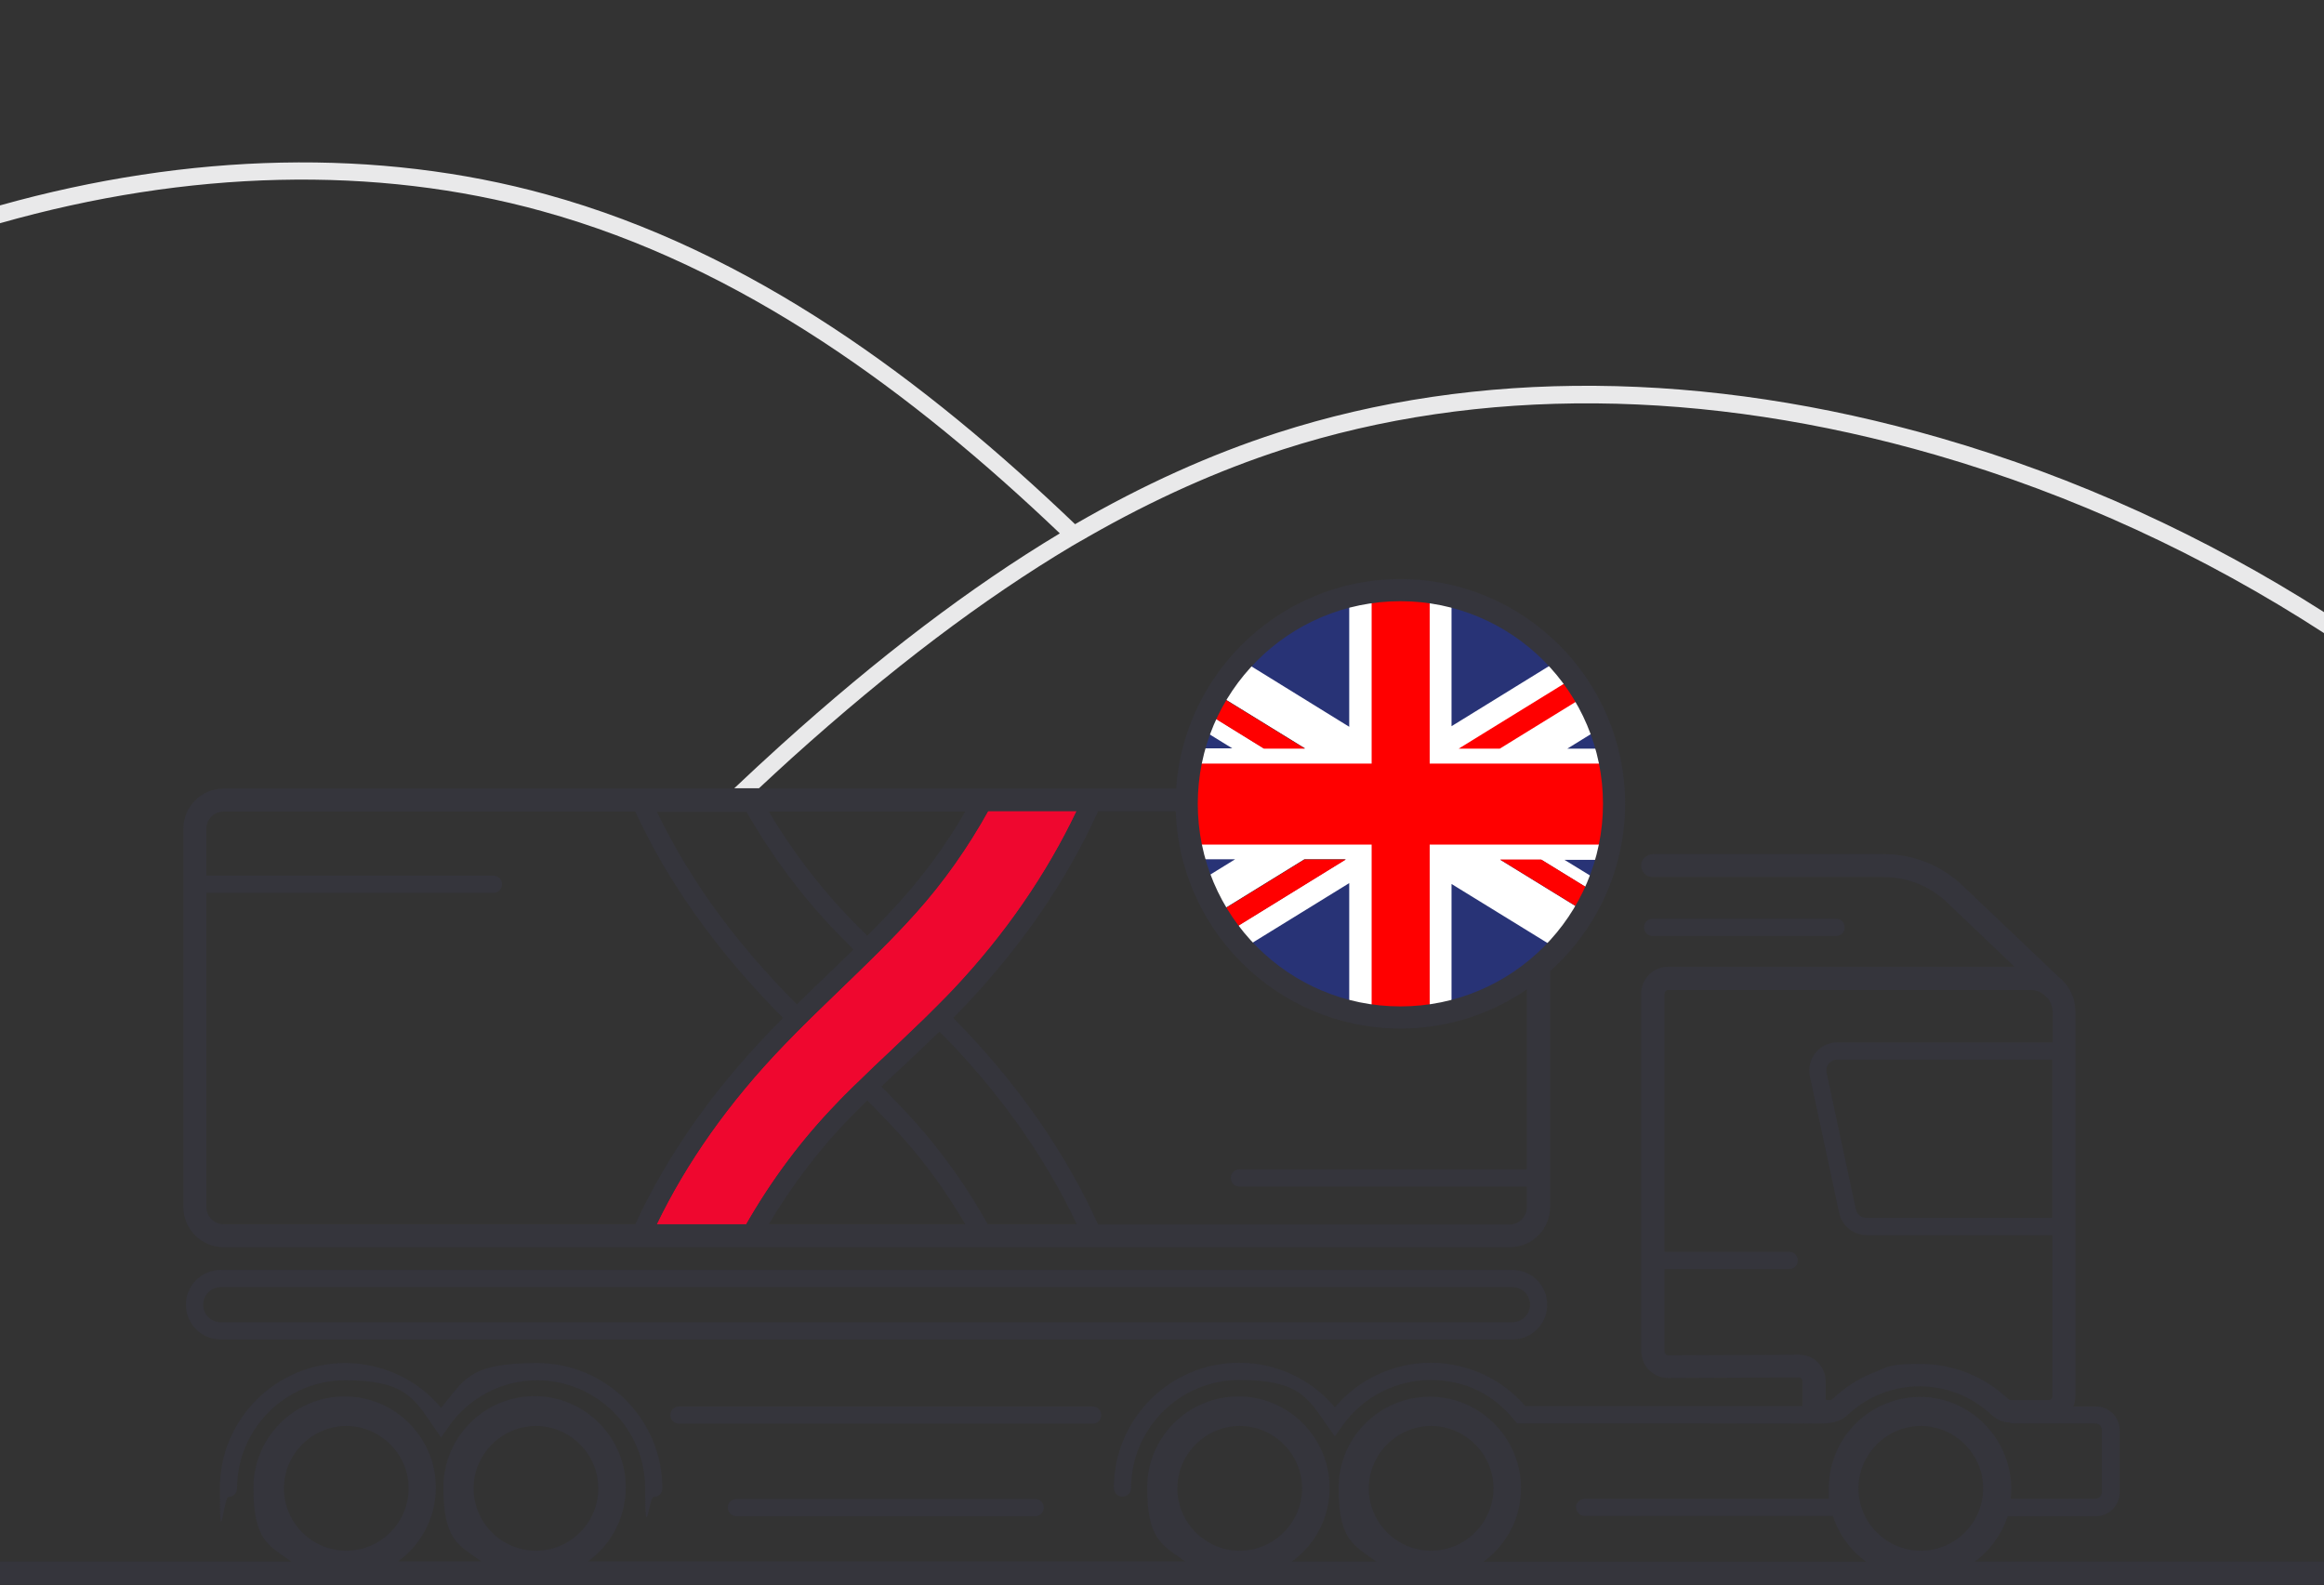
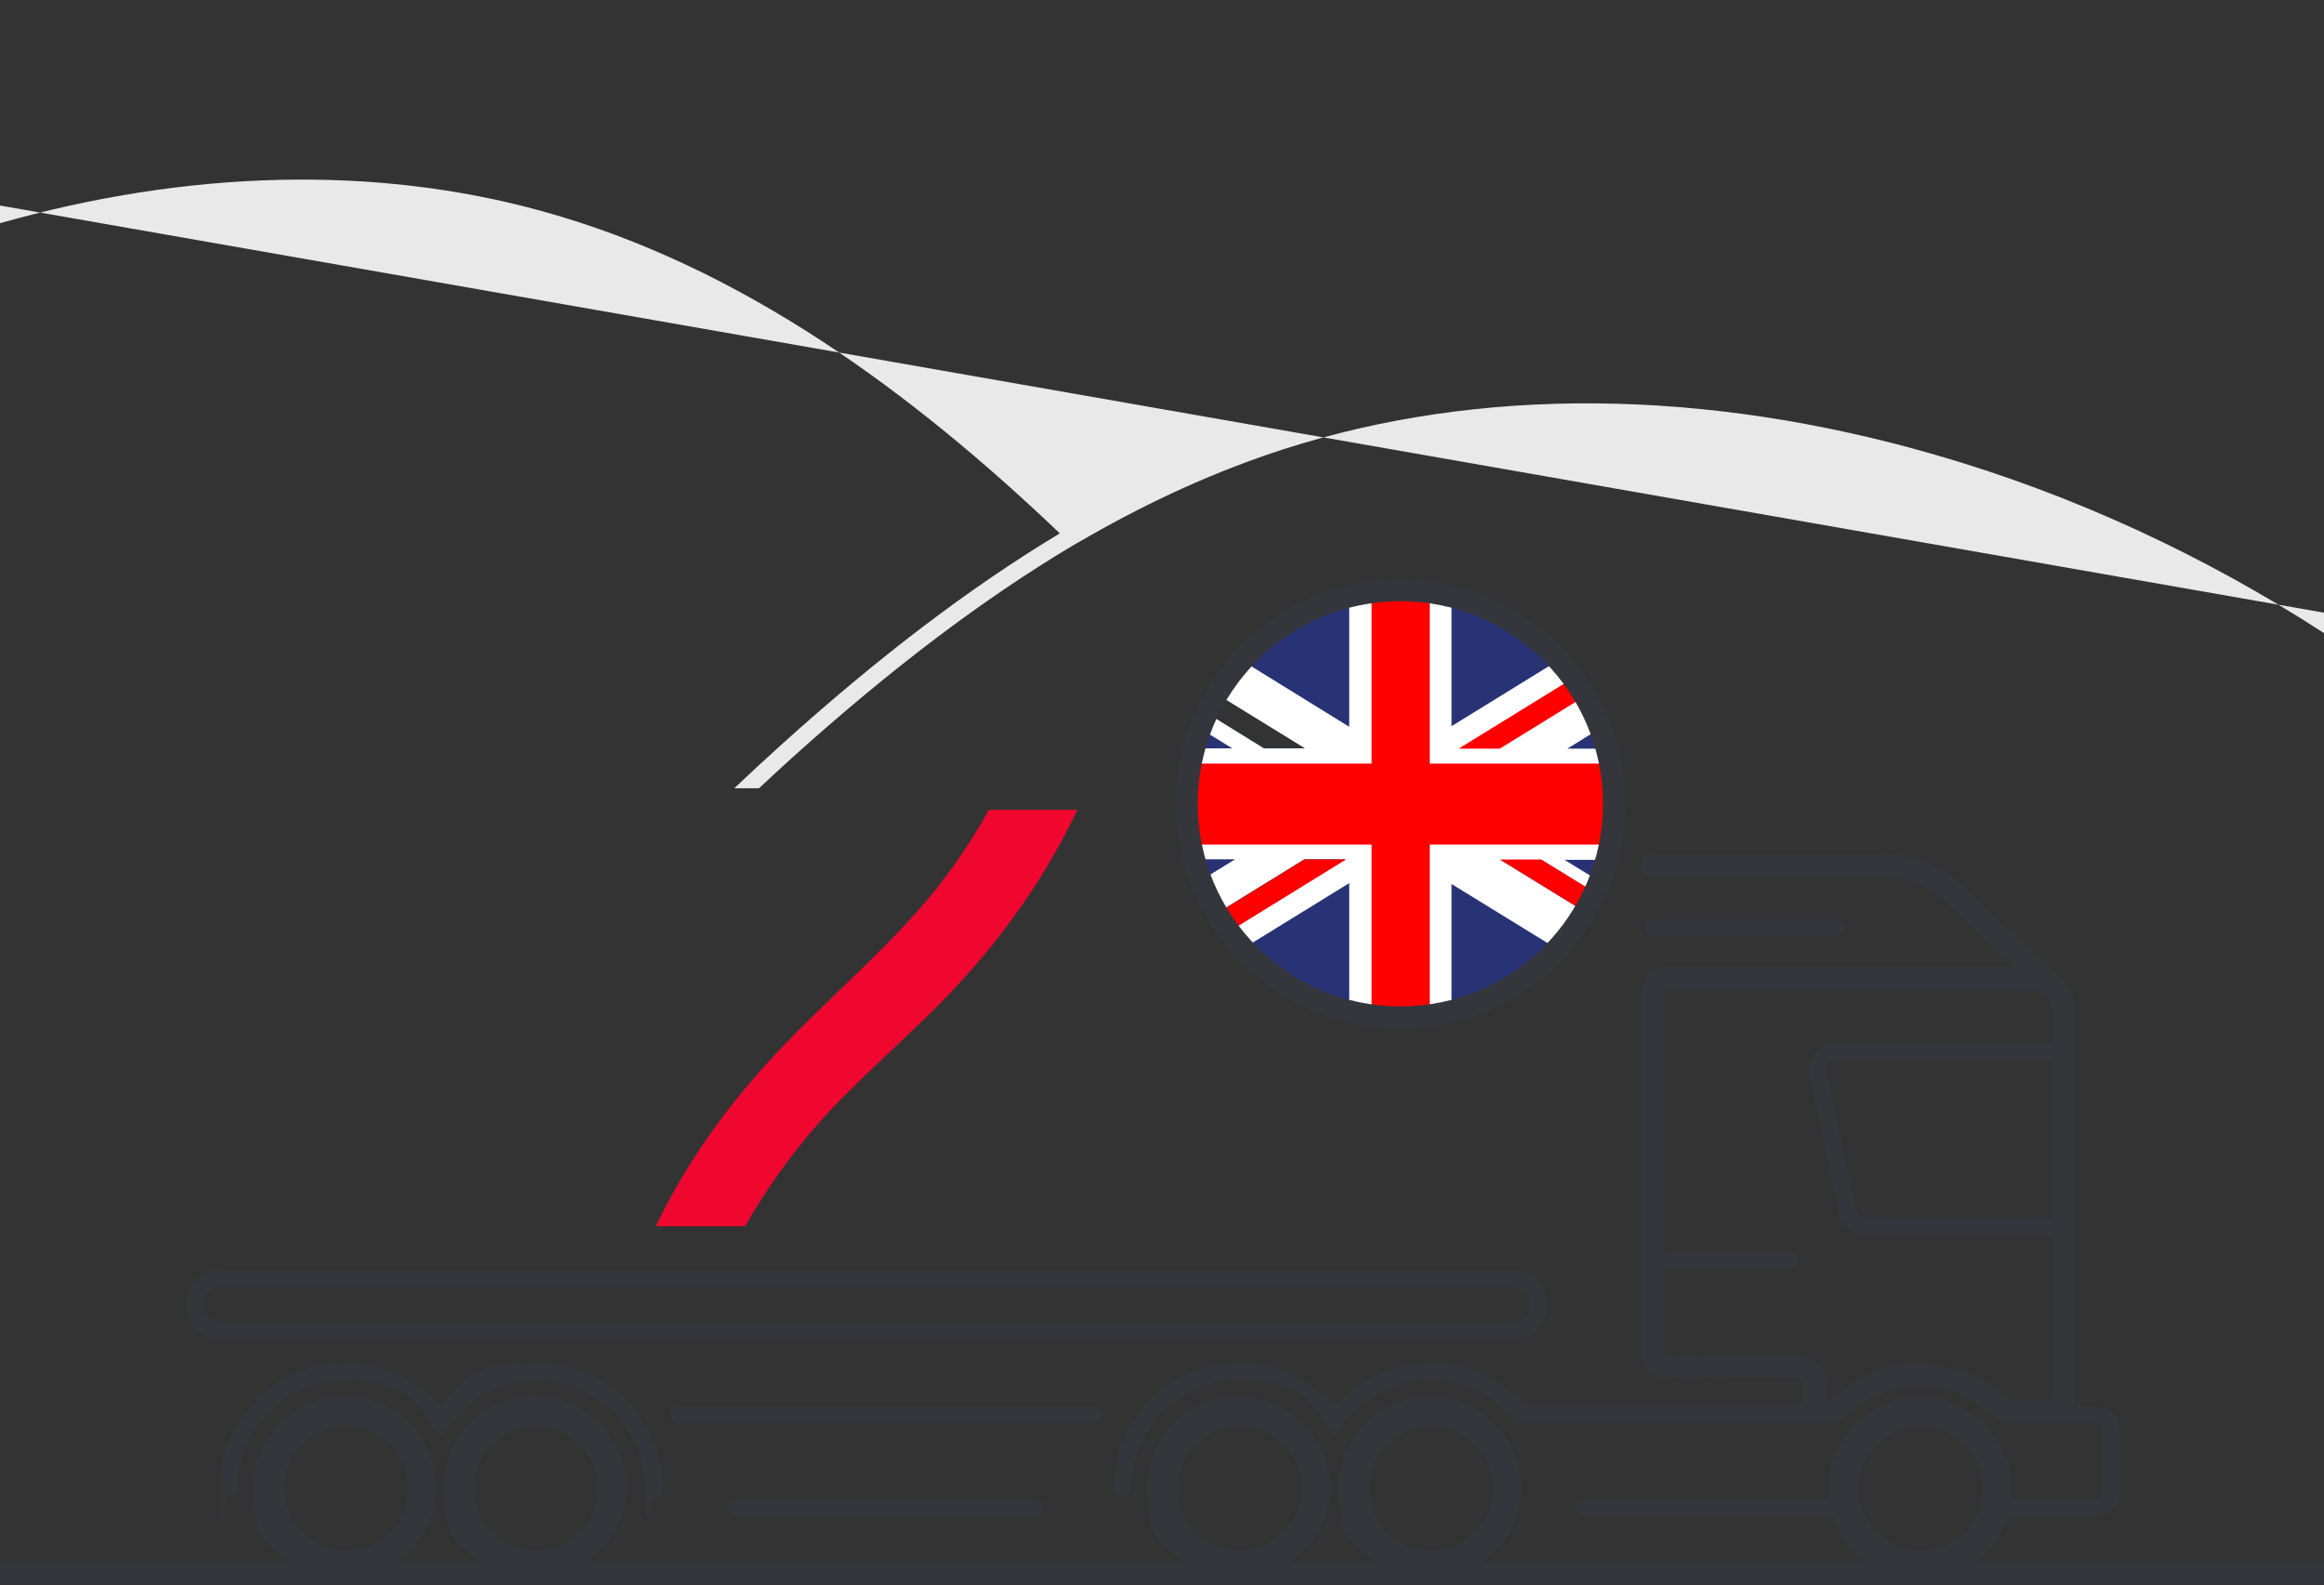
<svg xmlns="http://www.w3.org/2000/svg" id="Layer_1" version="1.1" viewBox="0 0 808.7 551.6">
  <rect x="0" y="0" width="808.7" height="551.6" fill="#333333" stroke="none" />
  <defs>
    <style>
      .st0 {
        fill: #e9e9ea;
      }

      .st1 {
        fill: #35353c;
      }

      .st2 {
        fill: #ef072f;
      }

      .st3 {
        fill: #283376;
      }

      .st4 {
        fill: #fff;
      }

      .st5 {
        fill: red;
      }
    </style>
  </defs>
  <path class="st2" d="M374.9,281.8c-10.5,22.2-25,43.3-43.1,62.5-6.9,7.4-14.4,14.4-21.7,21.3-6.4,6-12.9,12.2-19.1,18.6-12,12.4-22.7,26.7-31.7,42.5h-31.1c10.5-22,25.5-43.2,44.6-63,6.3-6.6,13-13,19.4-19.2,8.9-8.6,18.1-17.4,26.5-26.8,9.7-10.8,18.2-22.9,25.4-35.9h30.9Z" />
  <path class="st1" d="M526.3,466.1H76.8c-6.7,0-12.1-5.4-12.1-12.1s5.4-12.1,12.1-12.1h449.5c6.7,0,12.1,5.4,12.1,12.1s-5.4,12.1-12.1,12.1ZM76.8,447.9c-3.3,0-6.1,2.7-6.1,6.1s2.7,6.1,6.1,6.1h449.5c3.3,0,6.1-2.7,6.1-6.1s-2.7-6.1-6.1-6.1H76.8Z" />
  <path class="st1" d="M638.9,325.7c1.7,0,3-1.3,3-3s-1.3-3-3-3h-63.8c-1.7,0-3,1.3-3,3s1.3,3,3,3h63.8Z" />
  <path class="st1" d="M79.5,520.9c1.7,0,3-1.3,3-3,0-20.7,16.9-37.6,37.6-37.6s23.9,6.1,30.9,16.3l2.5,3.6,2.5-3.6c7-10.2,18.6-16.3,30.9-16.3,20.7,0,37.6,16.9,37.6,37.6s1.3,3,3,3,3-1.3,3-3c0-24-19.6-43.6-43.6-43.6s-25.2,5.8-33.4,15.6c-8.2-9.9-20.5-15.6-33.4-15.6-24,0-43.6,19.5-43.6,43.6s1.3,3,3,3h0Z" />
  <path class="st1" d="M686.9,543.6c5.4-3.9,9.6-9.5,11.7-16h30.7c4.6,0,8.3-3.7,8.3-8.3v-21.6c0-4.6-3.7-8.3-8.3-8.3h-7.8c.5-1.1.7-2.3.7-3.6v-133.7c0-5-2.3-9.4-6-12.3l-33.2-31.6c-7.5-7.1-17.2-11-27.5-11h-80.2c-2.1,0-4,1.5-4.2,3.6-.2,2.4,1.6,4.4,4,4.4h80.4c8.2,0,16,3.1,22,8.8l23.5,22.4h-120.6c-5.1,0-9.3,4.2-9.3,9.3v124.2c0,2.4.8,4.8,2.5,6.6,1.8,1.9,4.2,3,6.8,3h0s45.5-.2,45.5-.2c.5,0,.8.2.9.4.1.1.4.5.4.9v8.7h-96.4c-8.3-9.6-20.2-15.1-33-15.1s-25,5.7-33.3,15.5c-8.2-9.8-20.4-15.5-33.3-15.5-24,0-43.5,19.4-43.6,43.4,0,1.7,1.2,3.2,2.9,3.2s3.1-1.3,3.1-3c0-20.7,16.9-37.6,37.6-37.6s23.8,6,30.8,16.1l2.5,3.5,2.5-3.5c7.1-10.1,18.6-16.1,30.8-16.1s22,5.1,29.2,14l.9,1.1h66.6c11.1,0,22.2.1,33.3,0,4.8,0,11.2.8,15-2.8,6.8-6.5,15.8-10.1,25.2-10.1s18.3,3.6,25.2,10.1c1.6,1.5,3.7,2.4,6,2.5.4.2.8.3,1.2.3h28.7c1.3,0,2.3,1,2.3,2.3v21.6c0,1.3-1,2.3-2.3,2.3h-29.4c.3-2.7.3-5.3-.2-8.3-2.4-15-15-26.5-30.2-27.1-18-.6-32.9,13.8-32.9,31.7s0,2.5.2,3.7h-85c-1.6,0-3.1,1.2-3.2,2.8,0,1.7,1.3,3.2,3,3.2h86.4c2.1,6.5,6.2,12.1,11.7,16h-133.4c8.5-6.1,13.9-16.4,13.1-27.8-1-15.7-13.7-28.5-29.4-29.6-18.5-1.3-34,13.4-34,31.6s5.2,20,13.2,25.7h-29.5c8.5-6.1,13.9-16.4,13.1-27.8-1-15.7-13.7-28.5-29.4-29.6-18.5-1.3-34,13.4-34,31.6s5.2,20,13.2,25.7h-207.8c8.5-6.1,13.8-16.3,13.1-27.8-1-15.7-13.7-28.5-29.4-29.6-18.5-1.3-34,13.4-34,31.7s5.2,20,13.2,25.7h-29c8.5-6.1,13.8-16.3,13.1-27.7-1-15.7-13.6-28.5-29.4-29.6-18.5-1.3-34,13.4-34,31.7s5.2,20,13.2,25.7H0v8h808.7v-8h-121.8ZM714.2,423.8h-64.7c-1.8,0-3.3-1.2-3.7-3l-10.2-47.6c-.2-1.1,0-2.2.8-3.1.7-.9,1.8-1.4,2.9-1.4h74.8v55.1h0ZM714.2,362.7h-74.8c-3,0-5.7,1.3-7.6,3.6-1.9,2.3-2.6,5.3-2,8.2l10.2,47.6c1,4.5,5,7.7,9.5,7.7h64.7v56.1c0,.7-.6,1.3-1.3,1.3h-13.1c-.3,0-.6-.1-.9-.3-8.3-7.9-19.2-12.3-30.7-12.3s-11.2,1.1-16.4,3.1-9.9,5.2-14,9c-.2.2-.5.4-.8.5-.3,0-.6,0-.9,0-.5,0-.7,0-.8-.4,0-.2,0-.5,0-.8v-5.3c0-2.5-1-4.8-2.7-6.6-1.8-1.8-4.1-2.7-6.6-2.7,0,0-45.5.2-45.5.2-.5,0-.8-.2-.9-.4-.2-.1-.4-.5-.4-.9v-28.7h43.4c1.7,0,3-1.3,3-3s-1.3-3-3-3h-43.4v-89.8c0-.7.6-1.3,1.3-1.3h126.1c1.7,0,3.2.5,4.5,1.5l1.1,1.1c0,0,.2.1.3.2,1.1,1.3,1.8,3.1,1.8,5v10.5h0ZM120.5,539.6c-12,0-21.7-9.8-21.7-21.7s9.8-21.7,21.7-21.7,21.7,9.8,21.7,21.7-9.8,21.7-21.7,21.7ZM186.5,539.6c-12,0-21.7-9.8-21.7-21.7s9.8-21.7,21.7-21.7,21.7,9.8,21.7,21.7-9.7,21.7-21.7,21.7ZM431.4,539.6c-12,0-21.7-9.8-21.7-21.7s9.8-21.7,21.7-21.7,21.7,9.8,21.7,21.7-9.8,21.7-21.7,21.7ZM498,539.6c-12,0-21.7-9.8-21.7-21.7s9.8-21.7,21.7-21.7,21.7,9.8,21.7,21.7-9.8,21.7-21.7,21.7h0ZM668.4,539.6c-12,0-21.7-9.8-21.7-21.7s9.8-21.7,21.7-21.7,21.7,9.8,21.7,21.7-9.7,21.7-21.7,21.7Z" />
  <path class="st1" d="M236.3,495.4h143.9c1.7,0,3-1.3,3-3s-1.3-3-3-3h-143.9c-1.7,0-3,1.3-3,3s1.3,3,3,3h0Z" />
  <path class="st1" d="M256.3,521.6c-1.7,0-3,1.3-3,3s1.3,3,3,3h103.9c1.7,0,3-1.3,3-3s-1.3-3-3-3h-103.9Z" />
-   <path class="st1" d="M525.3,274.4H77.8c-7.7,0-14,6.3-14,14v131.6c0,7.7,6.3,14,14,14h447.6c7.7,0,14-6.3,14-14v-131.6c0-7.7-6.3-14-14-14ZM335.9,282.4c-6.4,11.1-13.9,21.4-22.3,30.8-3.8,4.2-7.8,8.4-11.8,12.4-2-2-4-4-6-6-10.6-11-20.1-23.5-28.3-37.2h68.4ZM259.7,282.4c8.9,15.5,19.4,29.6,31.3,41.9,2,2,4,4.1,6,6.1-3.2,3.1-6.4,6.2-9.5,9.2-3.4,3.2-6.8,6.5-10.2,9.9-1.5-1.5-3-3.1-4.5-4.6-13.7-14.3-25.3-29.2-34.6-44.7-1.1-1.8-2.1-3.5-3.1-5.3-2.3-4.1-4.5-8.3-6.5-12.4h31.2ZM221,426H77.8c-3.3,0-6-2.7-6-6v-109.3h99.9c1.7,0,3-1.3,3-3s-1.3-3-3-3h-99.9v-16.3c0-3.3,2.7-6,6-6h143.3l.2.5c2.7,5.7,5.6,11.4,8.9,17.1,1,1.8,2.1,3.5,3.2,5.3,9.4,15.3,21,30.1,34.5,44.2,1.5,1.6,3,3.1,4.6,4.7-1.5,1.6-3.1,3.1-4.6,4.7-20.1,20.9-35.8,43.3-46.6,66.6l-.2.5h0ZM228.5,426c10.5-21.8,25.4-42.8,44.3-62.4,1.5-1.5,3-3.1,4.5-4.6,1.6-1.6,3.2-3.2,4.8-4.8,3.4-3.3,6.8-6.6,10.1-9.8,3.2-3.1,6.5-6.2,9.7-9.4,1.6-1.6,3.2-3.2,4.8-4.8,4.1-4.1,8.1-8.3,12-12.6,9.5-10.6,17.9-22.5,25-35.3h30.9c-10.5,22-24.9,42.9-42.8,61.9-1.6,1.7-3.3,3.4-5,5.1-1.6,1.6-3.2,3.2-4.8,4.8-4,3.9-8,7.6-11.9,11.4-2.7,2.6-5.5,5.1-8.2,7.8-1.6,1.6-3.2,3.1-4.9,4.7-2,2-4.1,4-6,6.1-11.9,12.3-22.4,26.3-31.3,41.9h-31.2ZM267.5,426c8.2-13.7,17.7-26.2,28.3-37.1,2-2,4-4,6-6,4,4.1,8,8.2,11.8,12.4,8.4,9.3,15.8,19.6,22.3,30.7h-68.4ZM343.7,426c-7.1-12.8-15.5-24.6-25-35.3-3.9-4.3-7.9-8.5-12-12.6,2.7-2.6,5.4-5.1,8.1-7.6,4-3.8,8-7.6,12.1-11.5,1.7,1.7,3.4,3.4,5,5.1,18,19.1,32.4,39.9,42.8,61.9h-30.9ZM531.3,406.9h-100c-1.7,0-3,1.3-3,3s1.3,3,3,3h100v7.2c0,3.3-2.7,6-6,6h-143.2l-.2-.5c-10.8-23.6-26-45.8-45.1-66.1-1.7-1.8-3.4-3.5-5.1-5.3,1.7-1.7,3.4-3.5,5.1-5.3,19.1-20.3,34.3-42.5,45.1-66.1l.2-.5h143.2c3.3,0,6,2.7,6,6v118.5h0Z" />
-   <path class="st0" d="M808.7,213.2v7.1c-41.8-27.1-87.4-48.2-135.1-62-80.5-23.3-159.1-23.9-227.2-1.9-22.5,7.3-44.9,17.3-67.8,30.4-.9.5-1.8,1.1-2.8,1.6-.9.5-1.7,1-2.6,1.5-31.2,18.6-63.3,42.9-97.7,73.9-3.7,3.4-7.6,6.9-11.4,10.5h-8.6c5.5-5.2,10.9-10.2,16.1-14.9,34.1-30.8,66.1-55.1,97.2-73.8-51.2-48.8-110.5-92.9-180.1-112.1-58-16.1-123.3-14.4-188.8,4.2v-6.2c66-18.5,131.8-20,190.4-3.8,71.4,19.7,131.7,64.9,183.8,114.7,23.7-13.7,46.9-24.2,70.4-31.8,69.3-22.4,149-21.8,230.7,1.8,47.1,13.6,92.1,34.2,133.5,60.6Z" />
+   <path class="st0" d="M808.7,213.2v7.1c-41.8-27.1-87.4-48.2-135.1-62-80.5-23.3-159.1-23.9-227.2-1.9-22.5,7.3-44.9,17.3-67.8,30.4-.9.5-1.8,1.1-2.8,1.6-.9.5-1.7,1-2.6,1.5-31.2,18.6-63.3,42.9-97.7,73.9-3.7,3.4-7.6,6.9-11.4,10.5h-8.6c5.5-5.2,10.9-10.2,16.1-14.9,34.1-30.8,66.1-55.1,97.2-73.8-51.2-48.8-110.5-92.9-180.1-112.1-58-16.1-123.3-14.4-188.8,4.2v-6.2Z" />
  <path class="st3" d="M561.8,279.8c0,4.8-.5,9.5-1.3,14.1-.3,1.7-.7,3.5-1.2,5.2-.7,2.6-1.5,5.1-2.5,7.6-.5,1.3-1.1,2.6-1.7,3.9l-18.7-11.5h-14.3l29.6,18.2c-.5.8-1,1.6-1.5,2.4-1.3,2.1-2.8,4.2-4.4,6.1-1.2,1.5-2.5,3-3.8,4.4-9.7,10.5-22.5,18.3-36.9,21.8-2.5.6-5.1,1.1-7.7,1.5-3.3.5-6.7.7-10.1.7s-6.8-.2-10.1-.7c-2.6-.4-5.2-.8-7.7-1.5-14.5-3.5-27.3-11.3-37-22-1.8-1.9-3.4-3.9-4.9-6l40.7-25.1h-14.4l-30.5,18.8c-2.2-3.6-4-7.4-5.6-11.4-.9-2.4-1.7-4.9-2.4-7.4-.5-1.7-.9-3.4-1.2-5.2-.9-4.6-1.3-9.3-1.3-14.1s.5-9.6,1.3-14.1c.3-1.7.7-3.5,1.2-5.2.6-2.3,1.4-4.6,2.2-6.9.7-1.8,1.4-3.6,2.3-5.4l19.9,12.3h14.3l-30.7-18.9c.5-.8,1-1.6,1.5-2.4,1.4-2.1,2.9-4.1,4.4-6.1.9-1.1,1.8-2.2,2.8-3.2,9.8-10.8,22.8-18.8,37.4-22.4,2.5-.6,5.1-1.1,7.7-1.5,3.3-.4,6.7-.7,10.1-.7s6.8.2,10.1.7c2.6.4,5.2.8,7.7,1.5,14.6,3.6,27.5,11.5,37.3,22.2,1.8,2,3.5,4.1,5.1,6.2l-39.9,24.6h14.3l29.7-18.3c2.1,3.6,3.9,7.3,5.3,11.2.9,2.3,1.6,4.7,2.3,7.1.5,1.7.8,3.4,1.2,5.2.9,4.6,1.3,9.3,1.3,14.1h0Z" />
  <path class="st4" d="M560.4,265.7c-.3-1.7-.7-3.5-1.2-5.2h-13.8l11.5-7.1c-1.5-3.9-3.3-7.6-5.3-11.2-1.3-2.2-2.7-4.3-4.1-6.3-1.6-2.2-3.3-4.2-5.1-6.2l-37.3,23v-45.2c-2.5-.6-5.1-1.1-7.7-1.5-3.3-.4-6.7-.7-10.1-.7s-6.8.2-10.1.7c-2.6.4-5.2.8-7.7,1.5v45.4l-37.4-23.1c-1,1.1-1.9,2.1-2.8,3.2-1.6,2-3.1,4-4.4,6.1-.5.8-1,1.6-1.5,2.4l30.7,18.9h-14.3l-19.9-12.3c-.8,1.8-1.6,3.5-2.3,5.4l11.2,6.9h-13.4c-.5,1.7-.9,3.4-1.2,5.2-.9,4.6-1.3,9.3-1.3,14.1s.5,9.5,1.3,14.1c.3,1.7.7,3.5,1.2,5.2h14.4l-12,7.4c1.5,4,3.4,7.8,5.6,11.4l30.5-18.8h14.4l-40.7,25.1c1.5,2.1,3.2,4.1,4.9,6l37-22.8v44.8c2.5.6,5.1,1.1,7.7,1.5,3.3.5,6.7.7,10.1.7s6.8-.2,10.1-.7c2.6-.4,5.2-.8,7.7-1.5v-44.5l36.9,22.7c1.3-1.4,2.6-2.9,3.8-4.4,1.6-2,3-4,4.4-6.1.5-.8,1-1.6,1.5-2.4l-29.6-18.2h14.3l18.7,11.5c.6-1.3,1.2-2.6,1.7-3.9l-12.4-7.6h14.8c.5-1.7.8-3.4,1.2-5.2.9-4.6,1.3-9.3,1.3-14.1s-.5-9.6-1.3-14.1h0Z" />
  <path class="st5" d="M561.8,279.8c0,4.8-.5,9.5-1.3,14.1h-63v59.6c-3.3.5-6.7.7-10.1.7s-6.8-.2-10.1-.7v-59.6h-63c-.9-4.6-1.3-9.3-1.3-14.1s.5-9.6,1.3-14.1h63v-59.6c3.3-.4,6.7-.7,10.1-.7s6.8.2,10.1.7v59.6h63c.9,4.6,1.3,9.3,1.3,14.1h0Z" />
-   <path class="st5" d="M454.1,260.5h-14.3l-19.9-12.3c1.1-2.3,2.2-4.5,3.5-6.6l30.7,18.9Z" />
  <path class="st5" d="M555.1,310.6c-1,2.3-2.2,4.5-3.5,6.7l-29.6-18.2h14.3l18.7,11.5h0Z" />
  <path class="st5" d="M468.3,299.1l-40.7,25.1c-1.5-2-2.9-4.1-4.2-6.3l30.5-18.8h14.4,0Z" />
  <path class="st5" d="M551.6,242.2l-29.7,18.3h-14.3l39.9-24.6c1.5,2,2.8,4.1,4.1,6.3Z" />
  <path class="st1" d="M487.3,357.9c-43.1,0-78.2-35.1-78.2-78.2s35.1-78.2,78.2-78.2,78.2,35.1,78.2,78.2-35.1,78.2-78.2,78.2h0ZM487.3,209.2c-38.9,0-70.5,31.6-70.5,70.5s31.6,70.5,70.5,70.5,70.5-31.6,70.5-70.5-31.6-70.5-70.5-70.5Z" />
</svg>